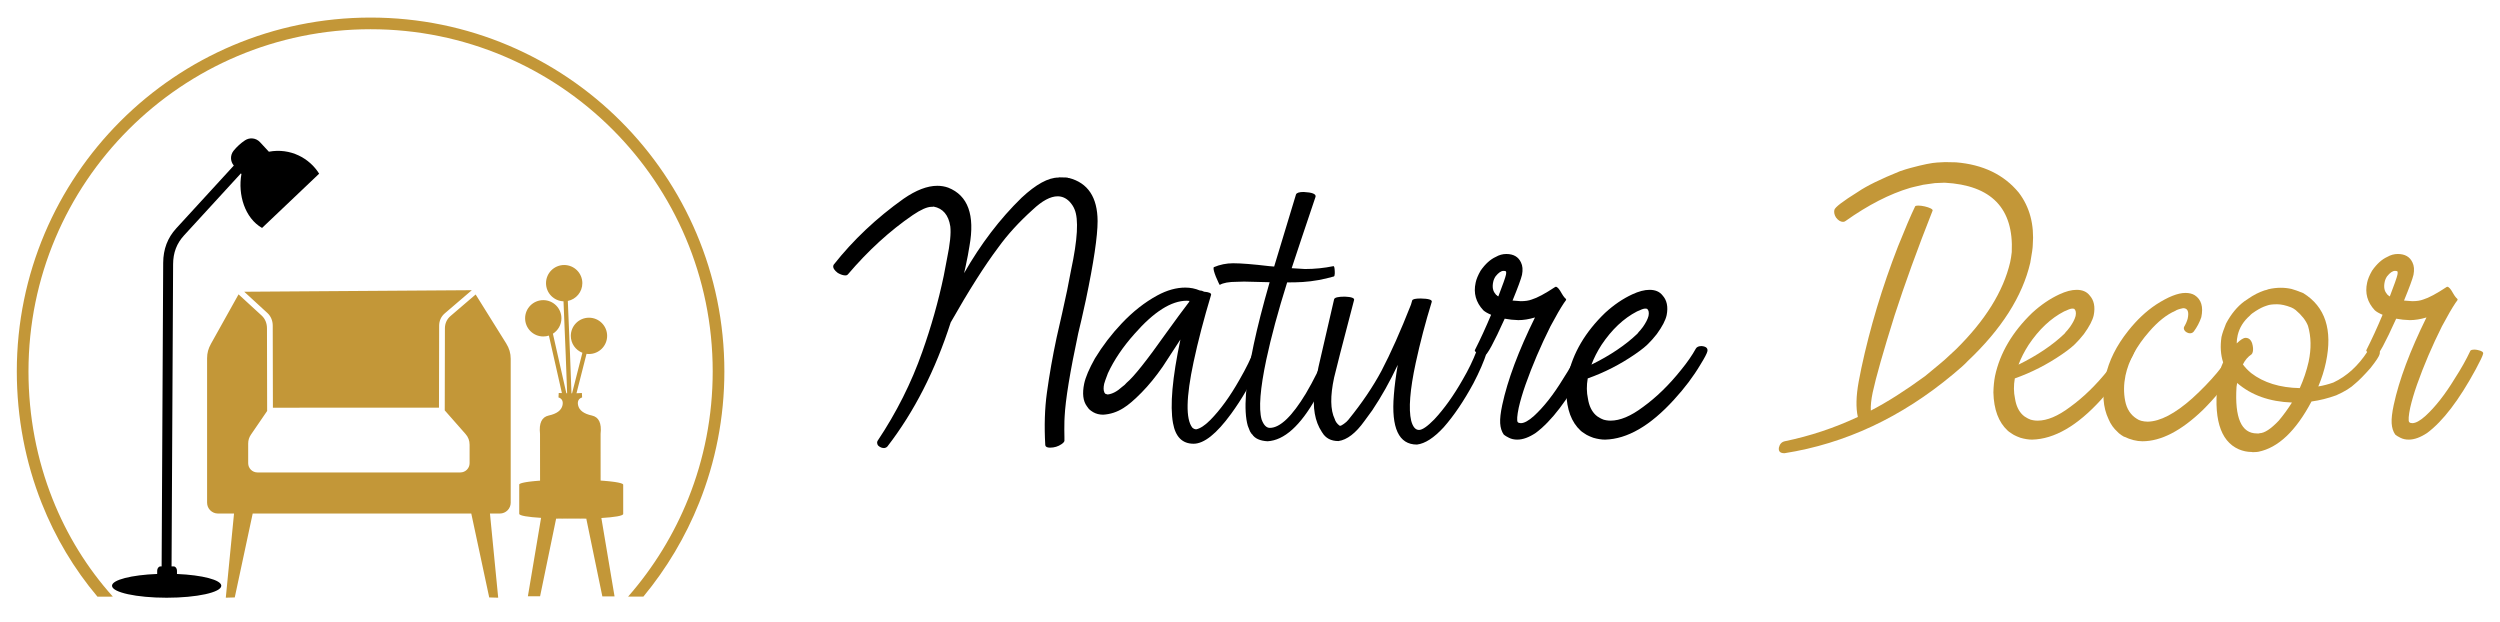
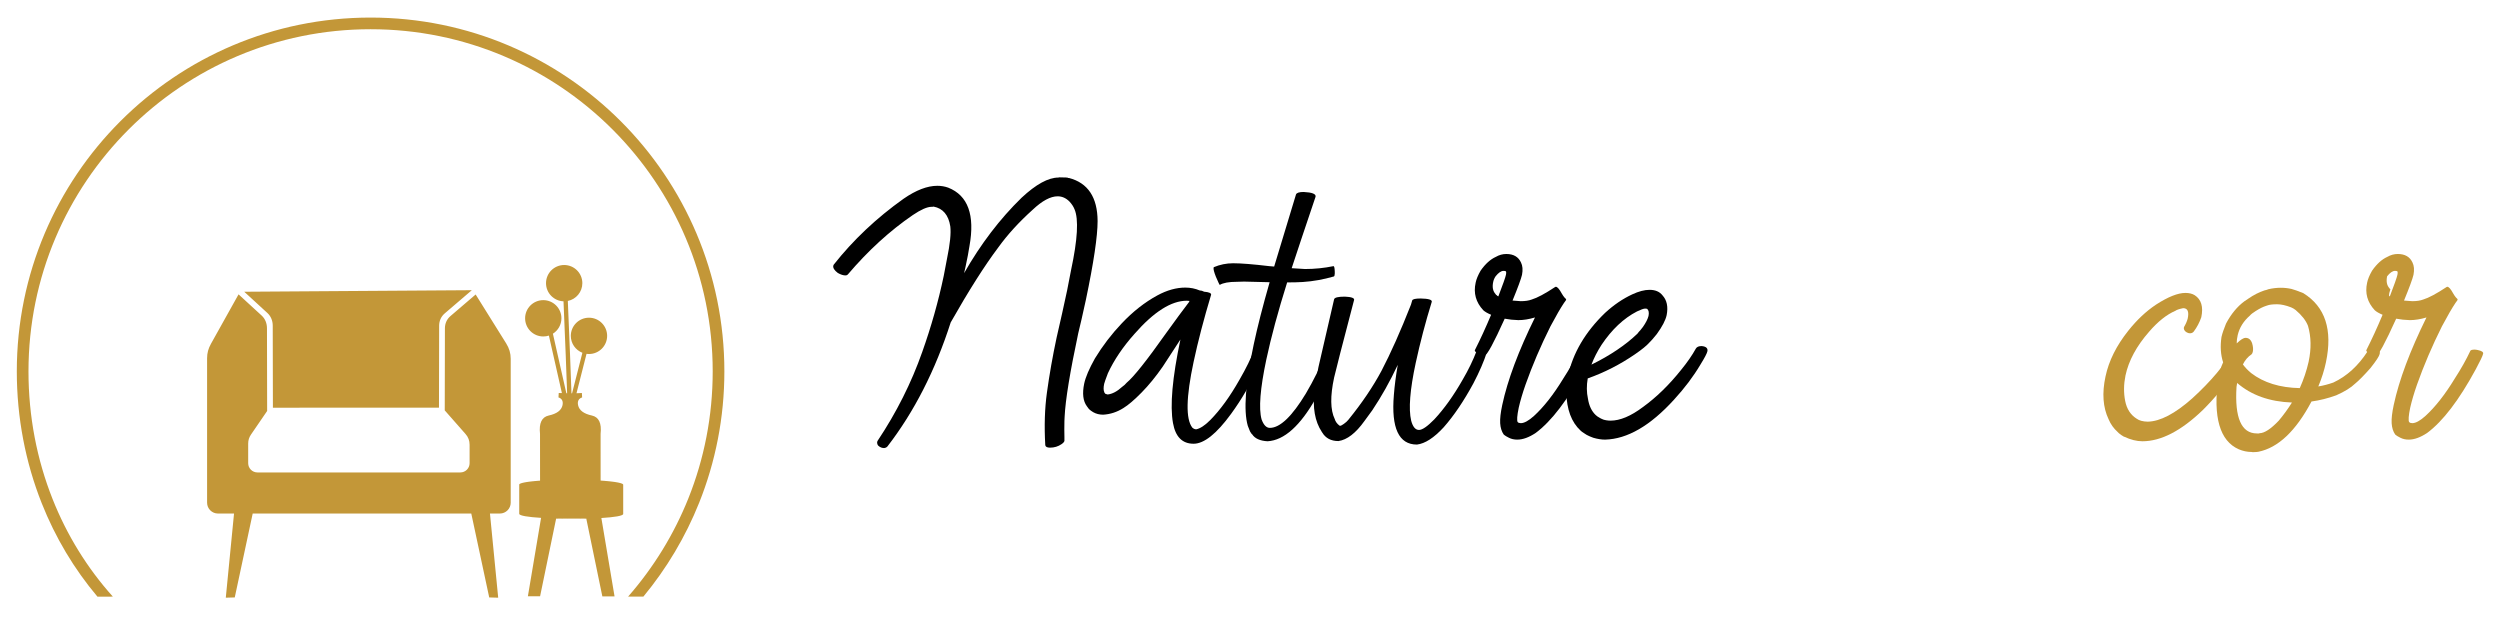
<svg xmlns="http://www.w3.org/2000/svg" version="1.1" id="Calque_1" x="0px" y="0px" width="237px" height="59px" viewBox="0 0 237 59" enable-background="new 0 0 237 59" xml:space="preserve">
  <g>
    <g>
      <path d="M83.799,42.477c-0.13,0-0.257-0.035-0.381-0.107c-0.124-0.07-0.202-0.152-0.234-0.244    c-0.033-0.09-0.042-0.168-0.029-0.234l0.039-0.098c1.797-2.695,3.209-5.508,4.238-8.438c0.846-2.383,1.523-4.777,2.031-7.188    l0.313-1.641c0.286-1.379,0.391-2.402,0.313-3.066c-0.169-1.08-0.697-1.705-1.582-1.875c-0.039,0.014-0.104,0.02-0.195,0.02    c-0.417,0-1.009,0.262-1.777,0.781c-2.188,1.498-4.245,3.379-6.172,5.645c-0.052,0.053-0.124,0.078-0.215,0.078    c-0.208,0-0.449-0.078-0.723-0.234c-0.326-0.246-0.469-0.475-0.43-0.684c0.013-0.039,0.026-0.07,0.039-0.098    c1.849-2.344,4.056-4.426,6.621-6.25c1.185-0.82,2.252-1.23,3.203-1.23c0.364,0,0.709,0.059,1.035,0.176    c1.875,0.742,2.545,2.592,2.012,5.547c-0.078,0.521-0.202,1.172-0.371,1.953l-0.137,0.605c1.575-2.76,3.392-5.143,5.449-7.148    c1.367-1.275,2.532-1.914,3.496-1.914c0.013-0.012,0.045-0.02,0.098-0.02c0.56,0,0.833,0.02,0.82,0.059h0.078    c1.797,0.469,2.702,1.83,2.715,4.082c0,1.445-0.371,3.939-1.113,7.48c-0.3,1.381-0.541,2.436-0.723,3.164    c-0.781,3.672-1.211,6.303-1.289,7.891c0,0.131-0.007,0.268-0.02,0.41c-0.013,0.6-0.013,1.107,0,1.523v0.371    c-0.013,0.092-0.104,0.195-0.273,0.313c-0.326,0.223-0.69,0.332-1.094,0.332c-0.273,0-0.423-0.078-0.449-0.234    c-0.104-1.822-0.052-3.482,0.156-4.98c0.234-1.705,0.54-3.443,0.918-5.215c0.377-1.627,0.709-3.117,0.996-4.473l0.371-1.914    c0.625-2.916,0.735-4.844,0.332-5.781c-0.104-0.26-0.267-0.508-0.488-0.742c-0.326-0.324-0.697-0.488-1.113-0.488    c-0.677,0-1.465,0.424-2.363,1.27c-1.302,1.172-2.39,2.363-3.262,3.574c-1.302,1.732-2.806,4.102-4.512,7.109    c-1.458,4.545-3.457,8.465-5.996,11.758C84.053,42.412,83.942,42.465,83.799,42.477z" />
      <path d="M113.154,42.066c-1.068,0-1.719-0.65-1.953-1.953c-0.3-1.652-0.065-4.297,0.703-7.93c-0.808,1.25-1.367,2.109-1.68,2.578    c-0.651,0.938-1.318,1.756-2.002,2.451c-0.684,0.697-1.26,1.189-1.729,1.475c-0.599,0.379-1.237,0.586-1.914,0.625    c-0.352,0-0.664-0.078-0.938-0.234c-0.169-0.104-0.28-0.182-0.332-0.234c-0.026,0-0.117-0.109-0.273-0.332    c-0.364-0.494-0.449-1.211-0.254-2.148c0.13-0.611,0.469-1.406,1.016-2.383c0.729-1.197,1.575-2.305,2.539-3.32    c1.055-1.119,2.181-2.004,3.379-2.656c0.911-0.494,1.797-0.742,2.656-0.742c0.481,0,0.938,0.092,1.367,0.273    c0.13,0,0.267,0.039,0.41,0.117c0.469,0.039,0.69,0.137,0.664,0.293c-0.69,2.293-1.244,4.414-1.66,6.367    c-0.716,3.348-0.755,5.424-0.117,6.23c0.117,0.105,0.241,0.156,0.371,0.156c0.377-0.078,0.82-0.371,1.328-0.879    c0.95-0.963,1.875-2.238,2.773-3.828c0.638-1.105,1.094-2.037,1.367-2.793c0.052-0.129,0.241-0.195,0.566-0.195    c0.313,0.027,0.456,0.131,0.43,0.313c-0.183,0.535-0.391,1.049-0.625,1.543c-0.677,1.523-1.523,2.982-2.539,4.375    C115.329,41.123,114.144,42.066,113.154,42.066z M105.01,37.398c0.442-0.051,0.898-0.293,1.367-0.723    c0.169-0.117,0.313-0.246,0.43-0.391c0.664-0.547,1.907-2.109,3.73-4.688c0.938-1.301,1.667-2.291,2.188-2.969l0.039-0.098    l-0.254-0.02c-1.472,0-3.125,1.049-4.961,3.145c-1.094,1.225-1.934,2.469-2.52,3.73c-0.208,0.547-0.326,0.879-0.352,0.996    c-0.078,0.365-0.072,0.639,0.02,0.82c0,0.027,0.016,0.053,0.049,0.078c0.032,0.027,0.049,0.047,0.049,0.059L105.01,37.398z" />
      <path d="M120.166,41.832c-0.716-0.039-1.204-0.26-1.465-0.664c-0.026,0-0.059-0.039-0.098-0.117    c0.013-0.012,0.003-0.025-0.029-0.039c-0.032-0.012-0.127-0.227-0.283-0.645c-0.417-1.445-0.229-4.023,0.566-7.734    c0.352-1.652,0.853-3.613,1.504-5.879l-2.422-0.059l-0.684,0.02c-0.755,0-1.295,0.098-1.621,0.293    c-0.026,0-0.149-0.26-0.371-0.781c-0.169-0.43-0.241-0.709-0.215-0.84c0-0.025,0.007-0.045,0.02-0.059    c0.586-0.246,1.198-0.371,1.836-0.371c0.755,0,1.895,0.092,3.418,0.273l0.469,0.039c0.469-1.563,1.159-3.84,2.07-6.836    c0.065-0.156,0.306-0.234,0.723-0.234c0.808,0.039,1.185,0.189,1.133,0.449c-1.016,3.008-1.771,5.268-2.266,6.777l1.27,0.078    c0.898,0,1.797-0.09,2.695-0.273c0.065,0,0.104,0.156,0.117,0.469c0.013,0.145,0.007,0.281-0.02,0.41    c-0.013,0.053-0.032,0.086-0.059,0.098c-0.989,0.287-1.973,0.463-2.949,0.527c-0.43,0.027-0.925,0.039-1.484,0.039    c-0.859,2.734-1.517,5.17-1.973,7.305c-0.586,2.762-0.735,4.656-0.449,5.684c0.195,0.535,0.456,0.801,0.781,0.801    c0.964,0,2.103-1.086,3.418-3.262c0.729-1.236,1.367-2.525,1.914-3.867c0.091-0.168,0.247-0.254,0.469-0.254    c0.378,0.039,0.547,0.176,0.508,0.41c-0.573,1.484-1.211,2.852-1.914,4.102C123.278,40.361,121.741,41.742,120.166,41.832z" />
      <path d="M134.326,42.145c-1.719,0-2.448-1.563-2.188-4.688c0.065-0.859,0.188-1.816,0.371-2.871    c-0.742,1.576-1.55,3.016-2.422,4.316c-0.313,0.443-0.56,0.781-0.742,1.016c-0.82,1.146-1.641,1.777-2.461,1.895    c-0.703,0-1.218-0.273-1.543-0.82c-0.013-0.025-0.026-0.045-0.039-0.059c-0.651-0.988-0.879-2.291-0.684-3.906    c0.065-0.598,0.188-1.34,0.371-2.227c0.078-0.299,0.573-2.441,1.484-6.426c0.039-0.168,0.378-0.254,1.016-0.254    c0.625,0.027,0.918,0.131,0.879,0.313c-1.12,4.271-1.751,6.727-1.895,7.363c-0.378,1.758-0.358,3.066,0.059,3.926    c0.065,0.234,0.215,0.443,0.449,0.625l0.078,0.02c0.052,0,0.166-0.061,0.342-0.186c0.176-0.123,0.315-0.25,0.42-0.381    c1.289-1.588,2.337-3.137,3.145-4.648c0.872-1.666,1.804-3.756,2.793-6.27c0.039-0.143,0.078-0.275,0.117-0.4    c0.039-0.123,0.306-0.186,0.801-0.186c0.742,0.014,1.094,0.117,1.055,0.313c-0.599,1.941-1.106,3.875-1.523,5.801    c-0.547,2.539-0.69,4.363-0.43,5.469c0.156,0.586,0.403,0.879,0.742,0.879c0.313,0,0.794-0.332,1.445-0.996    c0.938-1.002,1.836-2.258,2.695-3.77c0.534-0.91,0.977-1.822,1.328-2.734c0.052-0.117,0.222-0.176,0.508-0.176    c0.352,0.027,0.508,0.117,0.469,0.273c-0.286,0.898-0.716,1.895-1.289,2.988c-0.911,1.68-1.849,3.066-2.813,4.16    C135.94,41.508,135.095,42.055,134.326,42.145z" />
      <path d="M143.838,41.676c-0.3,0-0.563-0.059-0.791-0.176s-0.361-0.195-0.4-0.234s-0.071-0.064-0.098-0.078    c-0.195-0.285-0.306-0.641-0.332-1.064c-0.026-0.422,0.039-0.998,0.195-1.729c0.508-2.369,1.543-5.137,3.105-8.301    c-0.56,0.17-1.087,0.254-1.582,0.254c-0.456-0.012-0.886-0.059-1.289-0.137c-1.042,2.305-1.667,3.457-1.875,3.457    c-0.144,0-0.3-0.025-0.469-0.078c-0.169-0.051-0.296-0.117-0.381-0.195s-0.12-0.143-0.107-0.195    c0.521-1.027,1.035-2.148,1.543-3.359c-0.339-0.143-0.586-0.285-0.742-0.43c-0.703-0.754-0.944-1.627-0.723-2.617    c0.065-0.324,0.222-0.703,0.469-1.133c0.442-0.637,0.925-1.074,1.445-1.309c0.313-0.182,0.645-0.273,0.996-0.273    c0.677,0,1.14,0.268,1.387,0.801c0.156,0.313,0.188,0.703,0.098,1.172c-0.091,0.391-0.391,1.205-0.898,2.441    c0.247,0.027,0.508,0.047,0.781,0.059c0.417,0,0.762-0.051,1.035-0.156c0.521-0.156,1.263-0.553,2.227-1.191l0.059-0.02    c0.144,0,0.332,0.215,0.566,0.645c0.091,0.156,0.176,0.281,0.254,0.371c0.013,0,0.02,0.008,0.02,0.02    c0.104,0.078,0.149,0.15,0.137,0.215l-0.137,0.195c-0.013,0.027-0.032,0.053-0.059,0.078c-0.325,0.482-0.755,1.225-1.289,2.227    c-0.925,1.85-1.712,3.691-2.363,5.527c-0.286,0.82-0.501,1.551-0.645,2.188c-0.156,0.756-0.188,1.211-0.098,1.367    c0.052,0,0.071,0.02,0.059,0.059l0.234,0.039c0.325,0,0.742-0.227,1.25-0.684c0.938-0.859,1.862-2.037,2.773-3.535    c0.599-0.924,1.094-1.803,1.484-2.637c0.039-0.078,0.176-0.117,0.41-0.117c0.091,0,0.188,0.014,0.293,0.039    c0.378,0.078,0.547,0.195,0.508,0.352c-0.039,0.195-0.273,0.691-0.703,1.484c-1.575,2.904-3.105,4.91-4.59,6.016    C144.958,41.461,144.372,41.676,143.838,41.676z M142.041,28.102c0.43-1.119,0.671-1.803,0.723-2.051    c0.039-0.207,0.029-0.322-0.029-0.342s-0.127-0.029-0.205-0.029c-0.222,0-0.469,0.17-0.742,0.508    c-0.117,0.17-0.195,0.352-0.234,0.547c-0.104,0.496-0.026,0.879,0.234,1.152c0.013,0.053,0.039,0.078,0.078,0.078    C141.904,28.018,141.963,28.063,142.041,28.102z" />
      <path d="M152.158,41.676c-0.339,0-0.71-0.059-1.113-0.176c-0.208-0.078-0.315-0.119-0.322-0.127    c-0.007-0.006-0.062-0.031-0.166-0.078c-0.104-0.045-0.202-0.1-0.293-0.166c-0.091-0.064-0.188-0.129-0.293-0.195    c-0.052-0.051-0.098-0.09-0.137-0.117c-0.859-0.793-1.309-1.998-1.348-3.613c0.013-0.572,0.065-1.094,0.156-1.563    c0.469-2.174,1.641-4.166,3.516-5.977c0.82-0.754,1.68-1.34,2.578-1.758c0.612-0.285,1.159-0.43,1.641-0.43    c0.547,0,0.957,0.176,1.23,0.527c0.417,0.457,0.547,1.082,0.391,1.875c-0.104,0.482-0.417,1.082-0.938,1.797    c-0.339,0.418-0.566,0.678-0.684,0.781c-0.261,0.301-0.723,0.678-1.387,1.133c-1.406,0.965-2.897,1.727-4.473,2.285    c-0.117,0.678-0.11,1.316,0.02,1.914c0.104,0.678,0.352,1.199,0.742,1.563c0.013,0,0.029,0.014,0.049,0.039    c0.02,0.027,0.056,0.057,0.107,0.088c0.052,0.033,0.11,0.068,0.176,0.107s0.104,0.063,0.117,0.068    c0.013,0.008,0.029,0.018,0.049,0.029c0.02,0.014,0.052,0.027,0.098,0.039c0.046,0.014,0.068,0.027,0.068,0.039    c0.234,0.078,0.481,0.117,0.742,0.117c0.898,0,1.921-0.43,3.066-1.289c1.276-0.924,2.48-2.096,3.613-3.516    c0.586-0.715,1.055-1.393,1.406-2.031c0.091-0.156,0.273-0.234,0.547-0.234c0.417,0.039,0.599,0.203,0.547,0.488    c-0.039,0.195-0.261,0.619-0.664,1.27c-0.664,1.121-1.497,2.227-2.5,3.32C156.448,40.361,154.268,41.625,152.158,41.676z     M150.869,34.566c1.771-0.871,3.223-1.848,4.355-2.93c0.078-0.09,0.124-0.148,0.137-0.176c0.052-0.039,0.183-0.195,0.391-0.469    c0.273-0.391,0.449-0.734,0.527-1.035c0.065-0.324,0.02-0.553-0.137-0.684l-0.176-0.02c-0.144,0-0.403,0.092-0.781,0.273    c-1.263,0.652-2.383,1.707-3.359,3.164C151.423,33.316,151.104,33.941,150.869,34.566z" />
-       <path fill="#C39738" d="M169.17,42.965c-0.417,0-0.593-0.182-0.527-0.547c0.078-0.324,0.261-0.52,0.547-0.586    c2.396-0.494,4.707-1.262,6.934-2.305c-0.195-0.859-0.169-1.973,0.078-3.34l0.254-1.289c0.82-3.84,1.979-7.688,3.477-11.543    c0.677-1.691,1.218-2.955,1.621-3.789c0.026-0.051,0.124-0.078,0.293-0.078c0.183,0,0.388,0.027,0.615,0.078    c0.228,0.053,0.413,0.115,0.557,0.186c0.144,0.072,0.208,0.141,0.195,0.205c-1.445,3.66-2.649,6.98-3.613,9.961    c-1.067,3.412-1.758,5.84-2.07,7.285c-0.144,0.691-0.202,1.264-0.176,1.719c1.536-0.793,3.249-1.881,5.137-3.262    c1.185-0.977,1.81-1.496,1.875-1.563c0.065-0.064,0.417-0.391,1.055-0.977c2.773-2.734,4.485-5.48,5.137-8.242    c0.065-0.299,0.117-0.625,0.156-0.977c0.195-4.152-1.927-6.348-6.367-6.582l-0.918,0.039c-0.039,0.014-0.088,0.02-0.146,0.02    s-0.381,0.047-0.967,0.137c-0.43,0.105-0.684,0.164-0.762,0.176c-0.078,0.014-0.146,0.029-0.205,0.049s-0.146,0.043-0.264,0.068    c-1.94,0.574-3.984,1.621-6.133,3.145c-0.065,0.053-0.144,0.078-0.234,0.078c-0.234,0-0.456-0.137-0.664-0.41    c-0.156-0.246-0.208-0.488-0.156-0.723c0.052-0.246,0.801-0.82,2.246-1.719c0.82-0.559,2.148-1.211,3.984-1.953    c0.325-0.104,0.505-0.162,0.537-0.176c0.032-0.012,0.11-0.035,0.234-0.068c0.124-0.031,0.205-0.055,0.244-0.068    c1.159-0.313,1.992-0.48,2.5-0.508l0.742-0.039l1.035,0.02c2.565,0.209,4.551,1.166,5.957,2.871c1.042,1.367,1.484,3.035,1.328,5    c0,0.223-0.078,0.77-0.234,1.641c-0.742,3.191-2.728,6.309-5.957,9.355c-0.234,0.262-0.69,0.672-1.367,1.23    C180.264,39.561,174.938,42.055,169.17,42.965z" />
-       <path fill="#C39738" d="M192.646,41.676c-0.339,0-0.71-0.059-1.113-0.176c-0.208-0.078-0.315-0.119-0.322-0.127    c-0.007-0.006-0.062-0.031-0.166-0.078c-0.104-0.045-0.202-0.1-0.293-0.166c-0.091-0.064-0.188-0.129-0.293-0.195    c-0.052-0.051-0.098-0.09-0.137-0.117c-0.859-0.793-1.309-1.998-1.348-3.613c0.013-0.572,0.065-1.094,0.156-1.563    c0.469-2.174,1.641-4.166,3.516-5.977c0.82-0.754,1.68-1.34,2.578-1.758c0.612-0.285,1.159-0.43,1.641-0.43    c0.547,0,0.957,0.176,1.23,0.527c0.417,0.457,0.547,1.082,0.391,1.875c-0.104,0.482-0.417,1.082-0.938,1.797    c-0.339,0.418-0.566,0.678-0.684,0.781c-0.261,0.301-0.723,0.678-1.387,1.133c-1.406,0.965-2.897,1.727-4.473,2.285    c-0.117,0.678-0.11,1.316,0.02,1.914c0.104,0.678,0.352,1.199,0.742,1.563c0.013,0,0.029,0.014,0.049,0.039    c0.02,0.027,0.056,0.057,0.107,0.088c0.052,0.033,0.11,0.068,0.176,0.107s0.104,0.063,0.117,0.068    c0.013,0.008,0.029,0.018,0.049,0.029c0.02,0.014,0.052,0.027,0.098,0.039c0.046,0.014,0.068,0.027,0.068,0.039    c0.234,0.078,0.481,0.117,0.742,0.117c0.898,0,1.921-0.43,3.066-1.289c1.276-0.924,2.48-2.096,3.613-3.516    c0.586-0.715,1.055-1.393,1.406-2.031c0.091-0.156,0.273-0.234,0.547-0.234c0.417,0.039,0.599,0.203,0.547,0.488    c-0.039,0.195-0.261,0.619-0.664,1.27c-0.664,1.121-1.497,2.227-2.5,3.32C196.937,40.361,194.756,41.625,192.646,41.676z     M191.357,34.566c1.771-0.871,3.223-1.848,4.355-2.93c0.078-0.09,0.124-0.148,0.137-0.176c0.052-0.039,0.183-0.195,0.391-0.469    c0.273-0.391,0.449-0.734,0.527-1.035c0.065-0.324,0.02-0.553-0.137-0.684l-0.176-0.02c-0.144,0-0.403,0.092-0.781,0.273    c-1.263,0.652-2.383,1.707-3.359,3.164C191.911,33.316,191.592,33.941,191.357,34.566z" />
      <path fill="#C39738" d="M203.096,41.832c-0.534,0-1.106-0.143-1.719-0.43c-0.013-0.012-0.032-0.02-0.059-0.02    c-0.156-0.09-0.306-0.195-0.449-0.313c-0.013,0-0.052-0.039-0.117-0.117c-0.378-0.338-0.664-0.742-0.859-1.211    c-0.534-1.119-0.632-2.467-0.293-4.043c0.313-1.484,1.035-2.936,2.168-4.355c0.808-1.016,1.68-1.836,2.617-2.461    c1.146-0.742,2.077-1.113,2.793-1.113c0.352,0,0.645,0.072,0.879,0.215c0.625,0.404,0.833,1.102,0.625,2.09    c-0.169,0.496-0.41,0.951-0.723,1.367c-0.091,0.105-0.208,0.156-0.352,0.156c-0.104,0-0.212-0.031-0.322-0.098    c-0.11-0.064-0.186-0.143-0.225-0.234c-0.039-0.09-0.046-0.176-0.02-0.254c0.169-0.285,0.286-0.553,0.352-0.801    c0.144-0.664,0-0.996-0.43-0.996c-0.378,0.078-0.625,0.164-0.742,0.254c-0.82,0.352-1.647,1.01-2.48,1.973    c-1.198,1.367-1.946,2.754-2.246,4.16c-0.169,0.834-0.179,1.635-0.029,2.402c0.149,0.77,0.518,1.336,1.104,1.699    c0.234,0.17,0.579,0.262,1.035,0.273c1.185-0.025,2.591-0.762,4.219-2.207c1.797-1.641,3.099-3.195,3.906-4.668    c0.078-0.117,0.247-0.176,0.508-0.176c0.442,0.014,0.632,0.164,0.566,0.449c-0.234,0.6-0.599,1.264-1.094,1.992    c-0.769,1.186-1.726,2.352-2.871,3.496C206.78,40.844,204.866,41.832,203.096,41.832z" />
      <path fill="#C39738" d="M213.545,42.867c-0.013-0.012-0.046-0.02-0.098-0.02c-0.403,0-0.808-0.084-1.211-0.254    c-1.797-0.793-2.448-3.033-1.953-6.719c0.117-0.598,0.273-1.105,0.469-1.523c-0.234-0.715-0.286-1.516-0.156-2.402    c0.078-0.338,0.222-0.762,0.43-1.27c0.481-0.91,1.067-1.621,1.758-2.129c0.039-0.012,0.075-0.035,0.107-0.068    c0.032-0.031,0.114-0.088,0.244-0.166c0.508-0.352,1.016-0.611,1.523-0.781c0.026,0,0.052-0.006,0.078-0.02    c0.078-0.012,0.183-0.045,0.313-0.098c0.391-0.09,0.781-0.137,1.172-0.137c0.352,0,0.696,0.039,1.035,0.117    c0.026,0,0.046,0.008,0.059,0.02c0.169,0.039,0.515,0.164,1.035,0.371c2.083,1.289,2.8,3.477,2.148,6.563    c-0.156,0.742-0.397,1.504-0.723,2.285c0.469-0.078,0.944-0.201,1.426-0.371c1.276-0.598,2.356-1.582,3.242-2.949    c0.117-0.207,0.325-0.313,0.625-0.313c0.417,0.053,0.593,0.234,0.527,0.547c-0.039,0.209-0.332,0.658-0.879,1.348    c-0.612,0.691-1.094,1.18-1.445,1.465c-0.403,0.391-1.003,0.762-1.797,1.113c-0.794,0.287-1.575,0.482-2.344,0.586    c-1.484,2.801-3.164,4.389-5.039,4.766c-0.065,0-0.117,0.008-0.156,0.02L213.545,42.867z M214.17,41.09l0.02-0.02    c0.469,0,1.081-0.396,1.836-1.191c0.469-0.559,0.886-1.133,1.25-1.719c-2.122-0.078-3.854-0.695-5.195-1.855l-0.059,0.371    c-0.183,2.943,0.462,4.414,1.934,4.414H214.17z M218.018,36.793c0.364-0.807,0.645-1.641,0.84-2.5    c0.261-1.236,0.241-2.369-0.059-3.398c-0.195-0.508-0.586-1.008-1.172-1.504c-0.13-0.104-0.273-0.188-0.43-0.254    c-0.508-0.195-0.95-0.293-1.328-0.293c-0.43,0-0.742,0.039-0.938,0.117C214.88,28.988,214.841,29,214.814,29    c-0.286,0.092-0.612,0.254-0.977,0.488c-0.273,0.17-0.456,0.313-0.547,0.43c-0.599,0.521-0.983,1.133-1.152,1.836    c-0.065,0.273-0.098,0.541-0.098,0.801c0.364-0.352,0.645-0.527,0.84-0.527c0.3,0,0.508,0.176,0.625,0.527    c0.091,0.313,0.11,0.58,0.059,0.801c-0.026,0.105-0.065,0.184-0.117,0.234c-0.339,0.223-0.612,0.541-0.82,0.957    c0.208,0.287,0.469,0.561,0.781,0.82C214.593,36.279,216.13,36.754,218.018,36.793z" />
-       <path fill="#C39738" d="M228.35,41.676c-0.3,0-0.563-0.059-0.791-0.176s-0.361-0.195-0.4-0.234s-0.071-0.064-0.098-0.078    c-0.195-0.285-0.306-0.641-0.332-1.064c-0.026-0.422,0.039-0.998,0.195-1.729c0.508-2.369,1.543-5.137,3.105-8.301    c-0.56,0.17-1.087,0.254-1.582,0.254c-0.456-0.012-0.886-0.059-1.289-0.137c-1.042,2.305-1.667,3.457-1.875,3.457    c-0.144,0-0.3-0.025-0.469-0.078c-0.169-0.051-0.296-0.117-0.381-0.195s-0.12-0.143-0.107-0.195    c0.521-1.027,1.035-2.148,1.543-3.359c-0.339-0.143-0.586-0.285-0.742-0.43c-0.703-0.754-0.944-1.627-0.723-2.617    c0.065-0.324,0.222-0.703,0.469-1.133c0.442-0.637,0.925-1.074,1.445-1.309c0.313-0.182,0.645-0.273,0.996-0.273    c0.677,0,1.14,0.268,1.387,0.801c0.156,0.313,0.188,0.703,0.098,1.172c-0.091,0.391-0.391,1.205-0.898,2.441    c0.247,0.027,0.508,0.047,0.781,0.059c0.417,0,0.762-0.051,1.035-0.156c0.521-0.156,1.263-0.553,2.227-1.191l0.059-0.02    c0.144,0,0.332,0.215,0.566,0.645c0.091,0.156,0.176,0.281,0.254,0.371c0.013,0,0.02,0.008,0.02,0.02    c0.104,0.078,0.149,0.15,0.137,0.215l-0.137,0.195c-0.013,0.027-0.032,0.053-0.059,0.078c-0.325,0.482-0.755,1.225-1.289,2.227    c-0.925,1.85-1.712,3.691-2.363,5.527c-0.286,0.82-0.501,1.551-0.645,2.188c-0.156,0.756-0.188,1.211-0.098,1.367    c0.052,0,0.071,0.02,0.059,0.059l0.234,0.039c0.325,0,0.742-0.227,1.25-0.684c0.938-0.859,1.862-2.037,2.773-3.535    c0.599-0.924,1.094-1.803,1.484-2.637c0.039-0.078,0.176-0.117,0.41-0.117c0.091,0,0.188,0.014,0.293,0.039    c0.378,0.078,0.547,0.195,0.508,0.352c-0.039,0.195-0.273,0.691-0.703,1.484c-1.575,2.904-3.105,4.91-4.59,6.016    C229.47,41.461,228.884,41.676,228.35,41.676z M226.553,28.102c0.43-1.119,0.671-1.803,0.723-2.051    c0.039-0.207,0.029-0.322-0.029-0.342s-0.127-0.029-0.205-0.029c-0.222,0-0.469,0.17-0.742,0.508    c-0.117,0.17-0.195,0.352-0.234,0.547c-0.104,0.496-0.026,0.879,0.234,1.152c0.013,0.053,0.039,0.078,0.078,0.078    C226.416,28.018,226.475,28.063,226.553,28.102z" />
+       <path fill="#C39738" d="M228.35,41.676c-0.3,0-0.563-0.059-0.791-0.176s-0.361-0.195-0.4-0.234s-0.071-0.064-0.098-0.078    c-0.195-0.285-0.306-0.641-0.332-1.064c-0.026-0.422,0.039-0.998,0.195-1.729c0.508-2.369,1.543-5.137,3.105-8.301    c-0.56,0.17-1.087,0.254-1.582,0.254c-0.456-0.012-0.886-0.059-1.289-0.137c-1.042,2.305-1.667,3.457-1.875,3.457    c-0.144,0-0.3-0.025-0.469-0.078c-0.169-0.051-0.296-0.117-0.381-0.195s-0.12-0.143-0.107-0.195    c0.521-1.027,1.035-2.148,1.543-3.359c-0.339-0.143-0.586-0.285-0.742-0.43c-0.703-0.754-0.944-1.627-0.723-2.617    c0.065-0.324,0.222-0.703,0.469-1.133c0.442-0.637,0.925-1.074,1.445-1.309c0.313-0.182,0.645-0.273,0.996-0.273    c0.677,0,1.14,0.268,1.387,0.801c0.156,0.313,0.188,0.703,0.098,1.172c-0.091,0.391-0.391,1.205-0.898,2.441    c0.247,0.027,0.508,0.047,0.781,0.059c0.417,0,0.762-0.051,1.035-0.156c0.521-0.156,1.263-0.553,2.227-1.191l0.059-0.02    c0.144,0,0.332,0.215,0.566,0.645c0.091,0.156,0.176,0.281,0.254,0.371c0.013,0,0.02,0.008,0.02,0.02    c0.104,0.078,0.149,0.15,0.137,0.215l-0.137,0.195c-0.013,0.027-0.032,0.053-0.059,0.078c-0.325,0.482-0.755,1.225-1.289,2.227    c-0.925,1.85-1.712,3.691-2.363,5.527c-0.286,0.82-0.501,1.551-0.645,2.188c-0.156,0.756-0.188,1.211-0.098,1.367    c0.052,0,0.071,0.02,0.059,0.059l0.234,0.039c0.325,0,0.742-0.227,1.25-0.684c0.938-0.859,1.862-2.037,2.773-3.535    c0.599-0.924,1.094-1.803,1.484-2.637c0.039-0.078,0.176-0.117,0.41-0.117c0.091,0,0.188,0.014,0.293,0.039    c0.378,0.078,0.547,0.195,0.508,0.352c-0.039,0.195-0.273,0.691-0.703,1.484c-1.575,2.904-3.105,4.91-4.59,6.016    C229.47,41.461,228.884,41.676,228.35,41.676z M226.553,28.102c0.43-1.119,0.671-1.803,0.723-2.051    c0.039-0.207,0.029-0.322-0.029-0.342s-0.127-0.029-0.205-0.029c-0.222,0-0.469,0.17-0.742,0.508    c-0.104,0.496-0.026,0.879,0.234,1.152c0.013,0.053,0.039,0.078,0.078,0.078    C226.416,28.018,226.475,28.063,226.553,28.102z" />
    </g>
    <path fill-rule="evenodd" clip-rule="evenodd" fill="#C39738" d="M44.678,48.684l1.7,7.953l0.851,0.025l-0.781-7.979h0.939   c0.566,0,1.028-0.461,1.028-1.027V34.02c0-0.543-0.142-1.004-0.428-1.463l-2.895-4.639l-2.379,2.038   c-0.354,0.302-0.534,0.706-0.535,1.173l-0.016,7.775l1.976,2.246c0.255,0.289,0.38,0.623,0.38,1.012v1.75   c0,0.482-0.393,0.875-0.875,0.875H24.403c-0.482,0-0.875-0.393-0.875-0.875v-1.855c0-0.322,0.085-0.6,0.268-0.863l1.529-2.234   l-0.016-7.852c-0.001-0.449-0.17-0.887-0.5-1.189l-2.194-2.014l-2.617,4.689c-0.243,0.436-0.366,0.859-0.366,1.361v13.701   c0,0.566,0.462,1.027,1.028,1.027h1.526l-0.781,7.979l0.85-0.025l1.7-7.953H44.678z M56.938,45.557l0.06,0.004h0l0.059,0.006l0,0   l0.06,0.004l0,0l0.058,0.004h0l0.058,0.004h0l0.056,0.004h0l0.056,0.006l0,0l0.055,0.004l0.055,0.006l0,0l0.054,0.004h0   l0.053,0.004l0.053,0.006l0.052,0.004l0,0l0.051,0.006l0.05,0.004h0l0.049,0.006l0,0l0.048,0.006l0,0l0.048,0.006l0.047,0.004   l0.046,0.006l0,0l0.045,0.006l0.044,0.006l0.043,0.006l0.043,0.004l0.042,0.006l0.042,0.006l0,0l0.04,0.006l0.039,0.006   l0.039,0.008l0.038,0.006l0.036,0.006l0.036,0.006l0.034,0.006l0.035,0.006l0.032,0.006l0,0l0.032,0.008h0l0.03,0.006l0,0   l0.03,0.008l0,0l0.029,0.006l0.028,0.006l0.027,0.008l0.024,0.006h0l0.025,0.006l0.023,0.008l0.023,0.006l0.021,0.008l0.021,0.006   l0.019,0.008l0.019,0.008l0.017,0.006l0.016,0.008l0.015,0.008l0.014,0.006l0.012,0.008l0.012,0.008l0.01,0.006l0.009,0.008   l0.008,0.008l0.006,0.006l0.005,0.008l0.005,0.008c0.001,0.002,0.002,0.006,0.003,0.008l0.001,0.008l0.001,0.008v2.764   c0,0.184-0.859,0.313-2.07,0.387l1.25,7.434h-1.157l-1.522-7.371l0-0.004c-0.929,0.025-1.932,0.023-2.861,0v0.004L51.2,56.529   h-1.157l1.25-7.436c-1.211-0.074-2.07-0.203-2.07-0.385v-2.764l0-0.006v-0.002l0,0l0,0l0.002-0.008l0.002-0.006l0,0l0-0.002h0   l0.002-0.004l0-0.002h0.001l0,0l0.001-0.002l0-0.002l0.002-0.002h0.001l0.001-0.002l0.001-0.002l0.001-0.002h0.002l0.002-0.004   l0.002-0.002h0.001l0.001-0.004h0.001h0.001l0.001-0.002l0.001-0.002l0.002-0.002h0.002l0,0l0.001-0.002l0.002-0.002l0.001-0.002   l0.005-0.002l0.002-0.002l0.002-0.002h0.002c0.009-0.008,0.019-0.014,0.03-0.018l0.002-0.002l0.003-0.002h0.003l0.007-0.004   l0.002-0.002l0.01-0.004c0.023-0.01,0.052-0.021,0.083-0.031h0.002l0.013-0.006h0l0.034-0.01l0.018-0.006l0,0l0.018-0.006h0.005   l0.013-0.004l0.012-0.002l0.008-0.002l0.018-0.006h0.002l0.021-0.004l0.004-0.002l0.018-0.004l0.009-0.002l0.012-0.002l0.017-0.004   l0.006-0.002l0.022-0.004h0l0.023-0.006l0.023-0.004l0.014-0.002l0.011-0.004l0.021-0.004h0.003l0.026-0.004h0.004l0.022-0.006   l0.012-0.002l0.015-0.002l0.02-0.004l0.007-0.002l0.028-0.004l0,0l0.028-0.004l0.009-0.002l0.02-0.004l0.017-0.002h0.012   l0.026-0.006h0.004l0.092-0.014l0.022-0.002l0.009-0.002l0.032-0.004l0,0l0.033-0.004h0.009l0.023-0.004l0.019-0.004h0.015   l0.03-0.004h0.004l0.035-0.006l0.035-0.002l0.016-0.002l0.02-0.002l0.026-0.004l0.01-0.002l0.036-0.002h0l0.037-0.006h0.011   l0.026-0.002l0.114-0.012l0.006-0.002l0.034-0.002l0.017-0.002l0.022-0.002l0.028-0.002l0.052-0.004l0,0l0.052-0.006l0.03-0.002   l0.023-0.002l0.018-0.002l0.036-0.002l0.006-0.002l0.171-0.012l0.044-0.004l0,0l-0.004-4.434c-0.11-1.014,0.164-1.594,0.823-1.74   c0.767-0.164,1.204-0.49,1.311-0.979c0.076-0.381-0.052-0.627-0.384-0.738c0,0,0.009-0.141,0.025-0.42l0.3,0.012l-1.233-5.453   c-0.168,0.055-0.347,0.084-0.533,0.084c-0.951,0-1.722-0.771-1.722-1.723c0-0.95,0.771-1.721,1.722-1.721   c0.951,0,1.721,0.771,1.721,1.721c0,0.615-0.322,1.154-0.808,1.461l1.275,5.645l0.074,0.002c-0.05-1.449-0.182-5.068-0.344-8.717   c-0.921-0.035-1.658-0.791-1.658-1.721c0-0.95,0.771-1.721,1.722-1.721s1.722,0.771,1.722,1.721c0,0.833-0.592,1.527-1.376,1.686   c0.164,3.676,0.294,7.322,0.345,8.758h0.056l0.979-3.844c-0.642-0.252-1.097-0.875-1.097-1.605c0-0.951,0.771-1.721,1.722-1.721   c0.951,0,1.721,0.77,1.721,1.721s-0.771,1.721-1.721,1.721c-0.079,0-0.158-0.004-0.233-0.014l-0.951,3.736   c0.17-0.006,0.339-0.014,0.509-0.027c0.016,0.279,0.025,0.42,0.025,0.42c-0.332,0.111-0.46,0.357-0.384,0.738   c0.107,0.488,0.544,0.814,1.311,0.979c0.659,0.146,0.934,0.727,0.824,1.74L56.938,45.557z M9.236,56.561   c-2.209-2.621-3.993-5.607-5.28-8.854c-1.535-3.869-2.363-8.1-2.363-12.502c0-9.262,3.754-17.646,9.823-23.715   c6.069-6.069,14.454-9.824,23.715-9.824c9.262,0,17.646,3.755,23.715,9.824s9.824,14.453,9.824,23.715   c0,4.395-0.847,8.596-2.387,12.447c-1.3,3.252-3.095,6.252-5.292,8.908h-1.448c2.397-2.738,4.342-5.885,5.716-9.318   c1.487-3.719,2.305-7.781,2.305-12.037c0-8.956-3.63-17.064-9.499-22.934c-5.869-5.869-13.978-9.5-22.934-9.5   c-8.956,0-17.064,3.631-22.934,9.5S2.7,26.249,2.7,35.205c0,4.27,0.799,8.361,2.281,12.096c1.36,3.432,3.296,6.564,5.718,9.26   H9.236z M44.73,27.51l-21.576,0.147l2.201,2.021c0.331,0.303,0.5,0.742,0.5,1.189l0.016,7.783l15.744-0.002l0.016-7.77   c0.001-0.467,0.181-0.869,0.536-1.174L44.73,27.51z M52.723,49.158c0.453,0.014,0.933,0.02,1.43,0.02   c0.498,0,0.978-0.006,1.431-0.02" />
-     <path fill-rule="evenodd" clip-rule="evenodd" d="M30.255,16.466c-0.905-1.463-2.727-2.468-4.765-2.083   c-0.347-0.373-0.629-0.676-0.845-0.91c-0.371-0.398-0.965-0.469-1.419-0.169c-0.394,0.26-0.78,0.612-1.078,0.981   c-0.336,0.419-0.328,1.004,0.017,1.41l-5.457,5.953c-0.412,0.451-0.719,0.941-0.925,1.484c-0.205,0.543-0.308,1.133-0.312,1.781   l-0.148,28.783h-0.107c-0.173,0-0.315,0.184-0.315,0.408v0.307c-2.433,0.094-4.282,0.559-4.282,1.119   c0,0.627,2.319,1.135,5.18,1.135c2.861,0,5.18-0.508,5.18-1.135c0-0.555-1.808-1.016-4.201-1.117v-0.309   c0-0.225-0.142-0.408-0.315-0.408h-0.199l0.147-28.654c0.003-0.543,0.087-1.035,0.258-1.484c0.17-0.449,0.427-0.857,0.773-1.236   l5.395-5.885l0.051,0.058c-0.351,1.962,0.325,4.182,1.955,5.114L30.255,16.466z" />
  </g>
</svg>